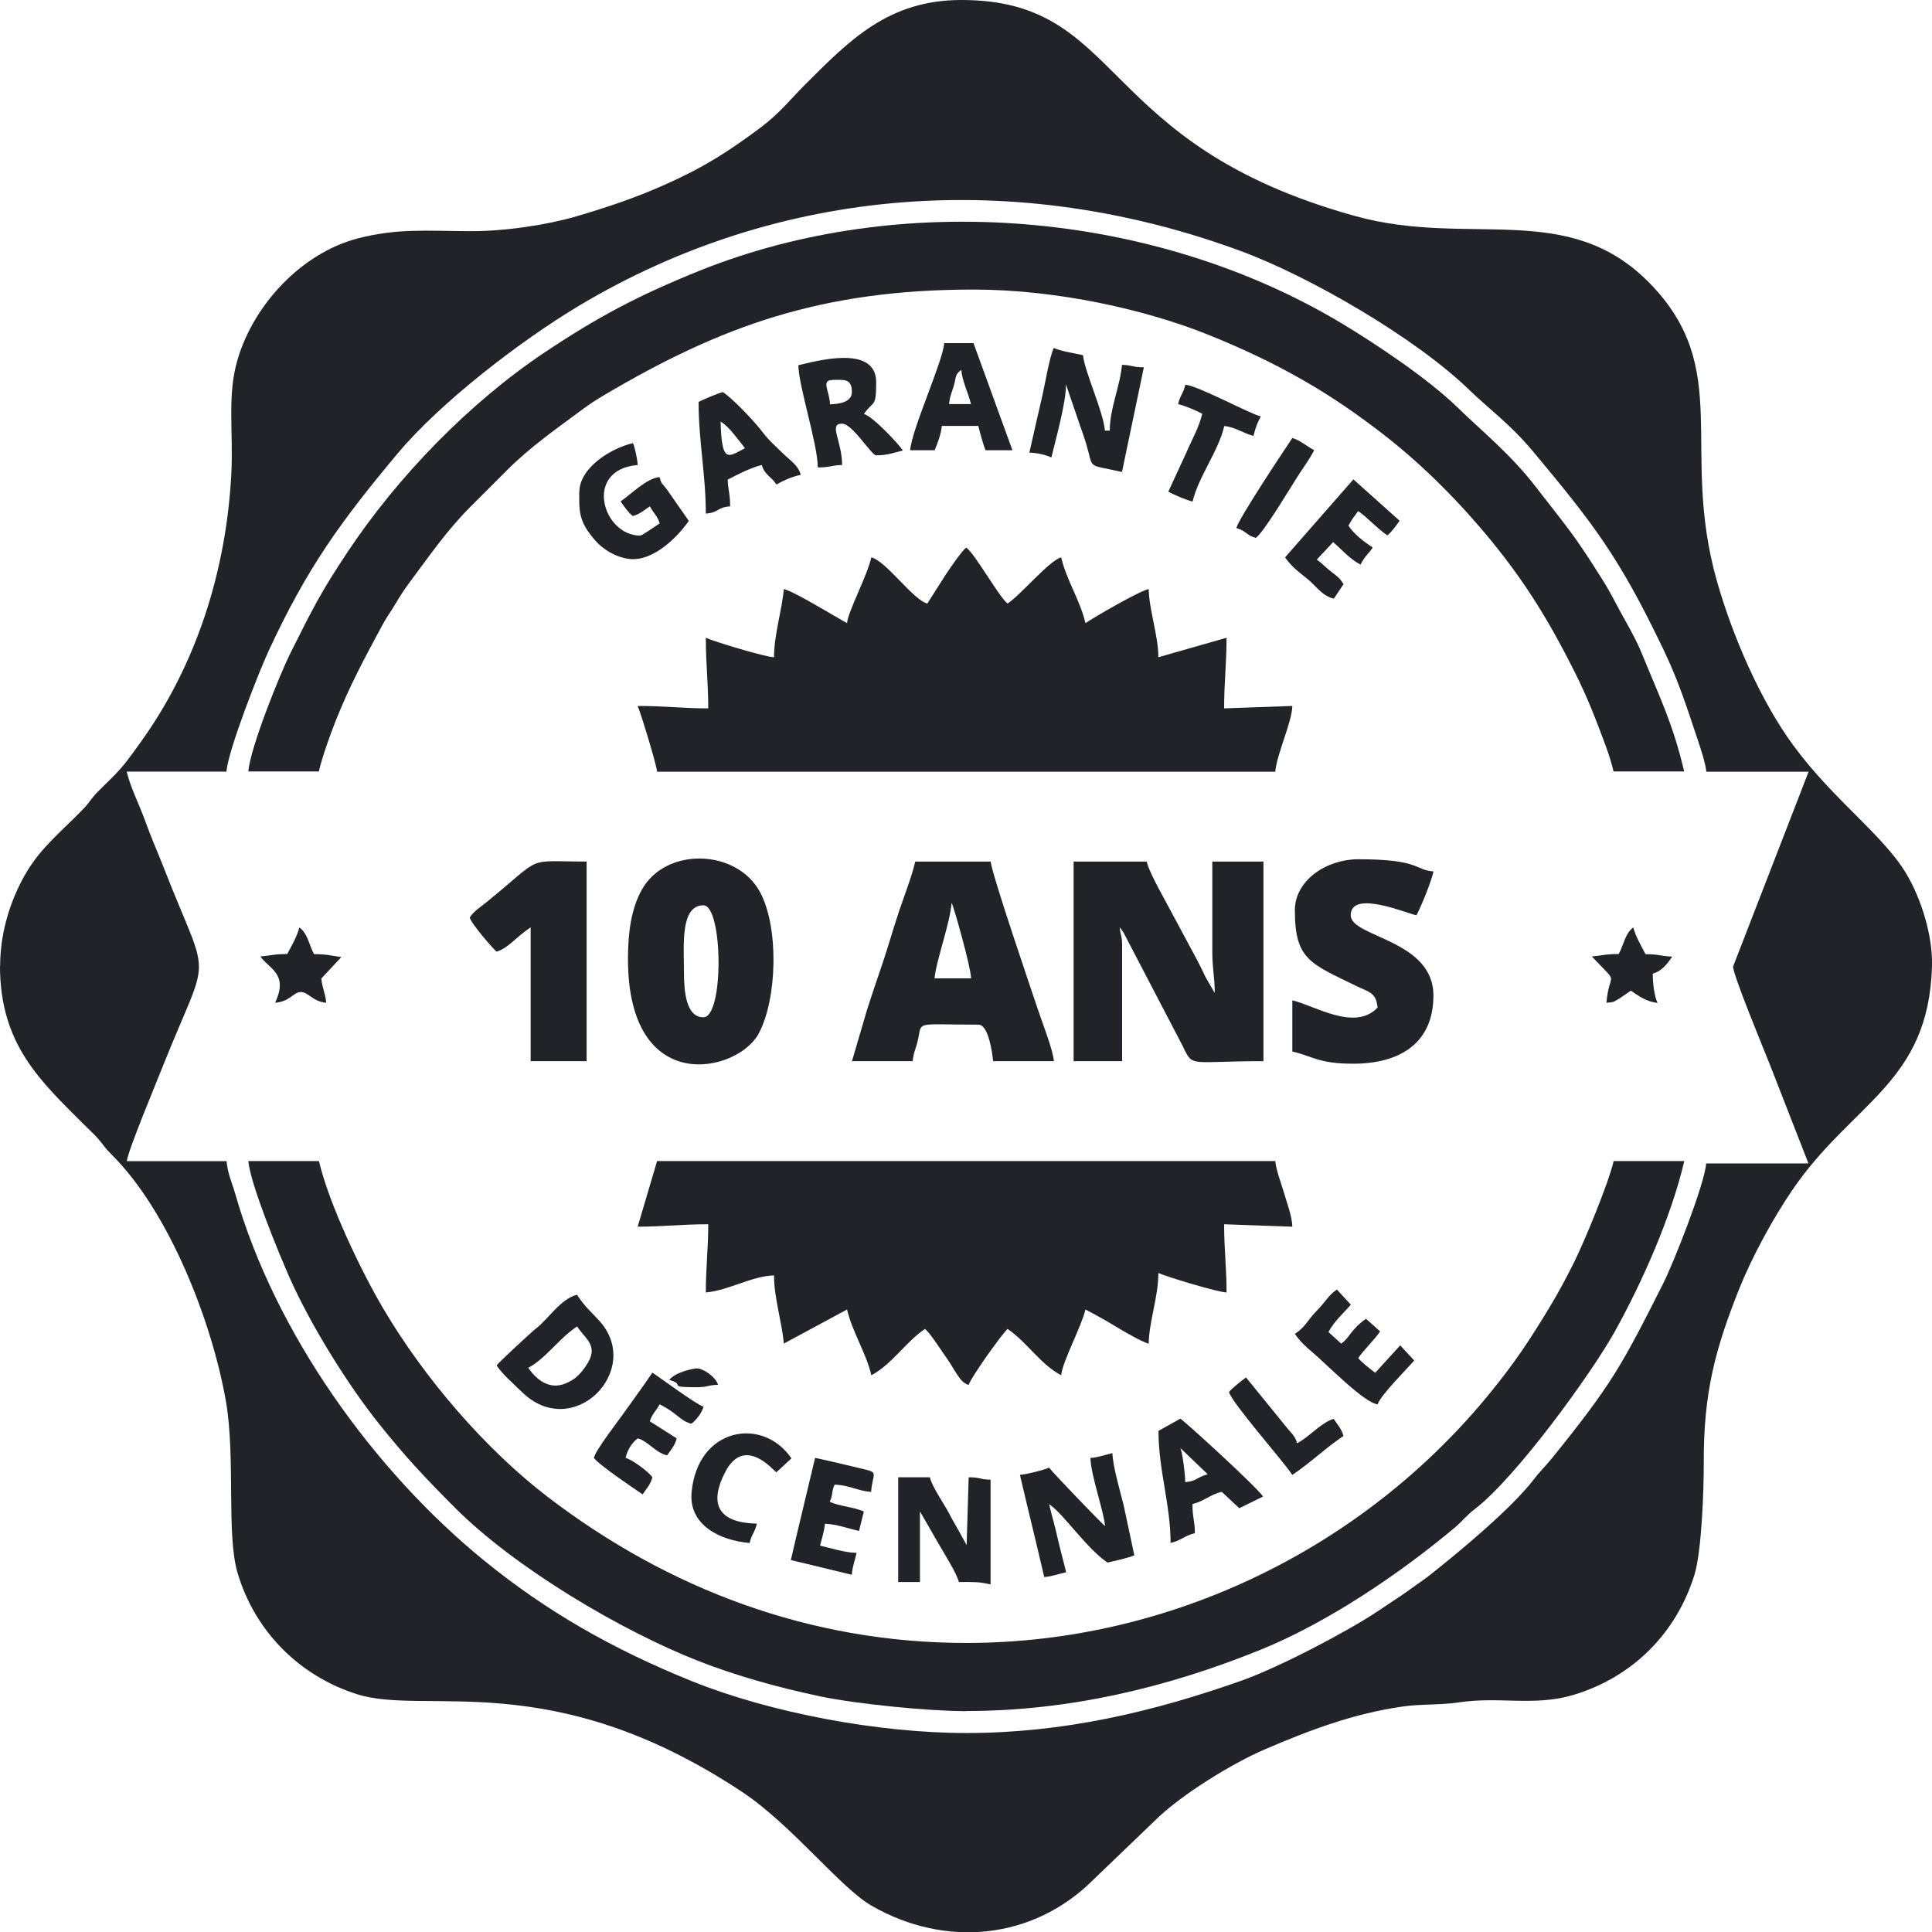
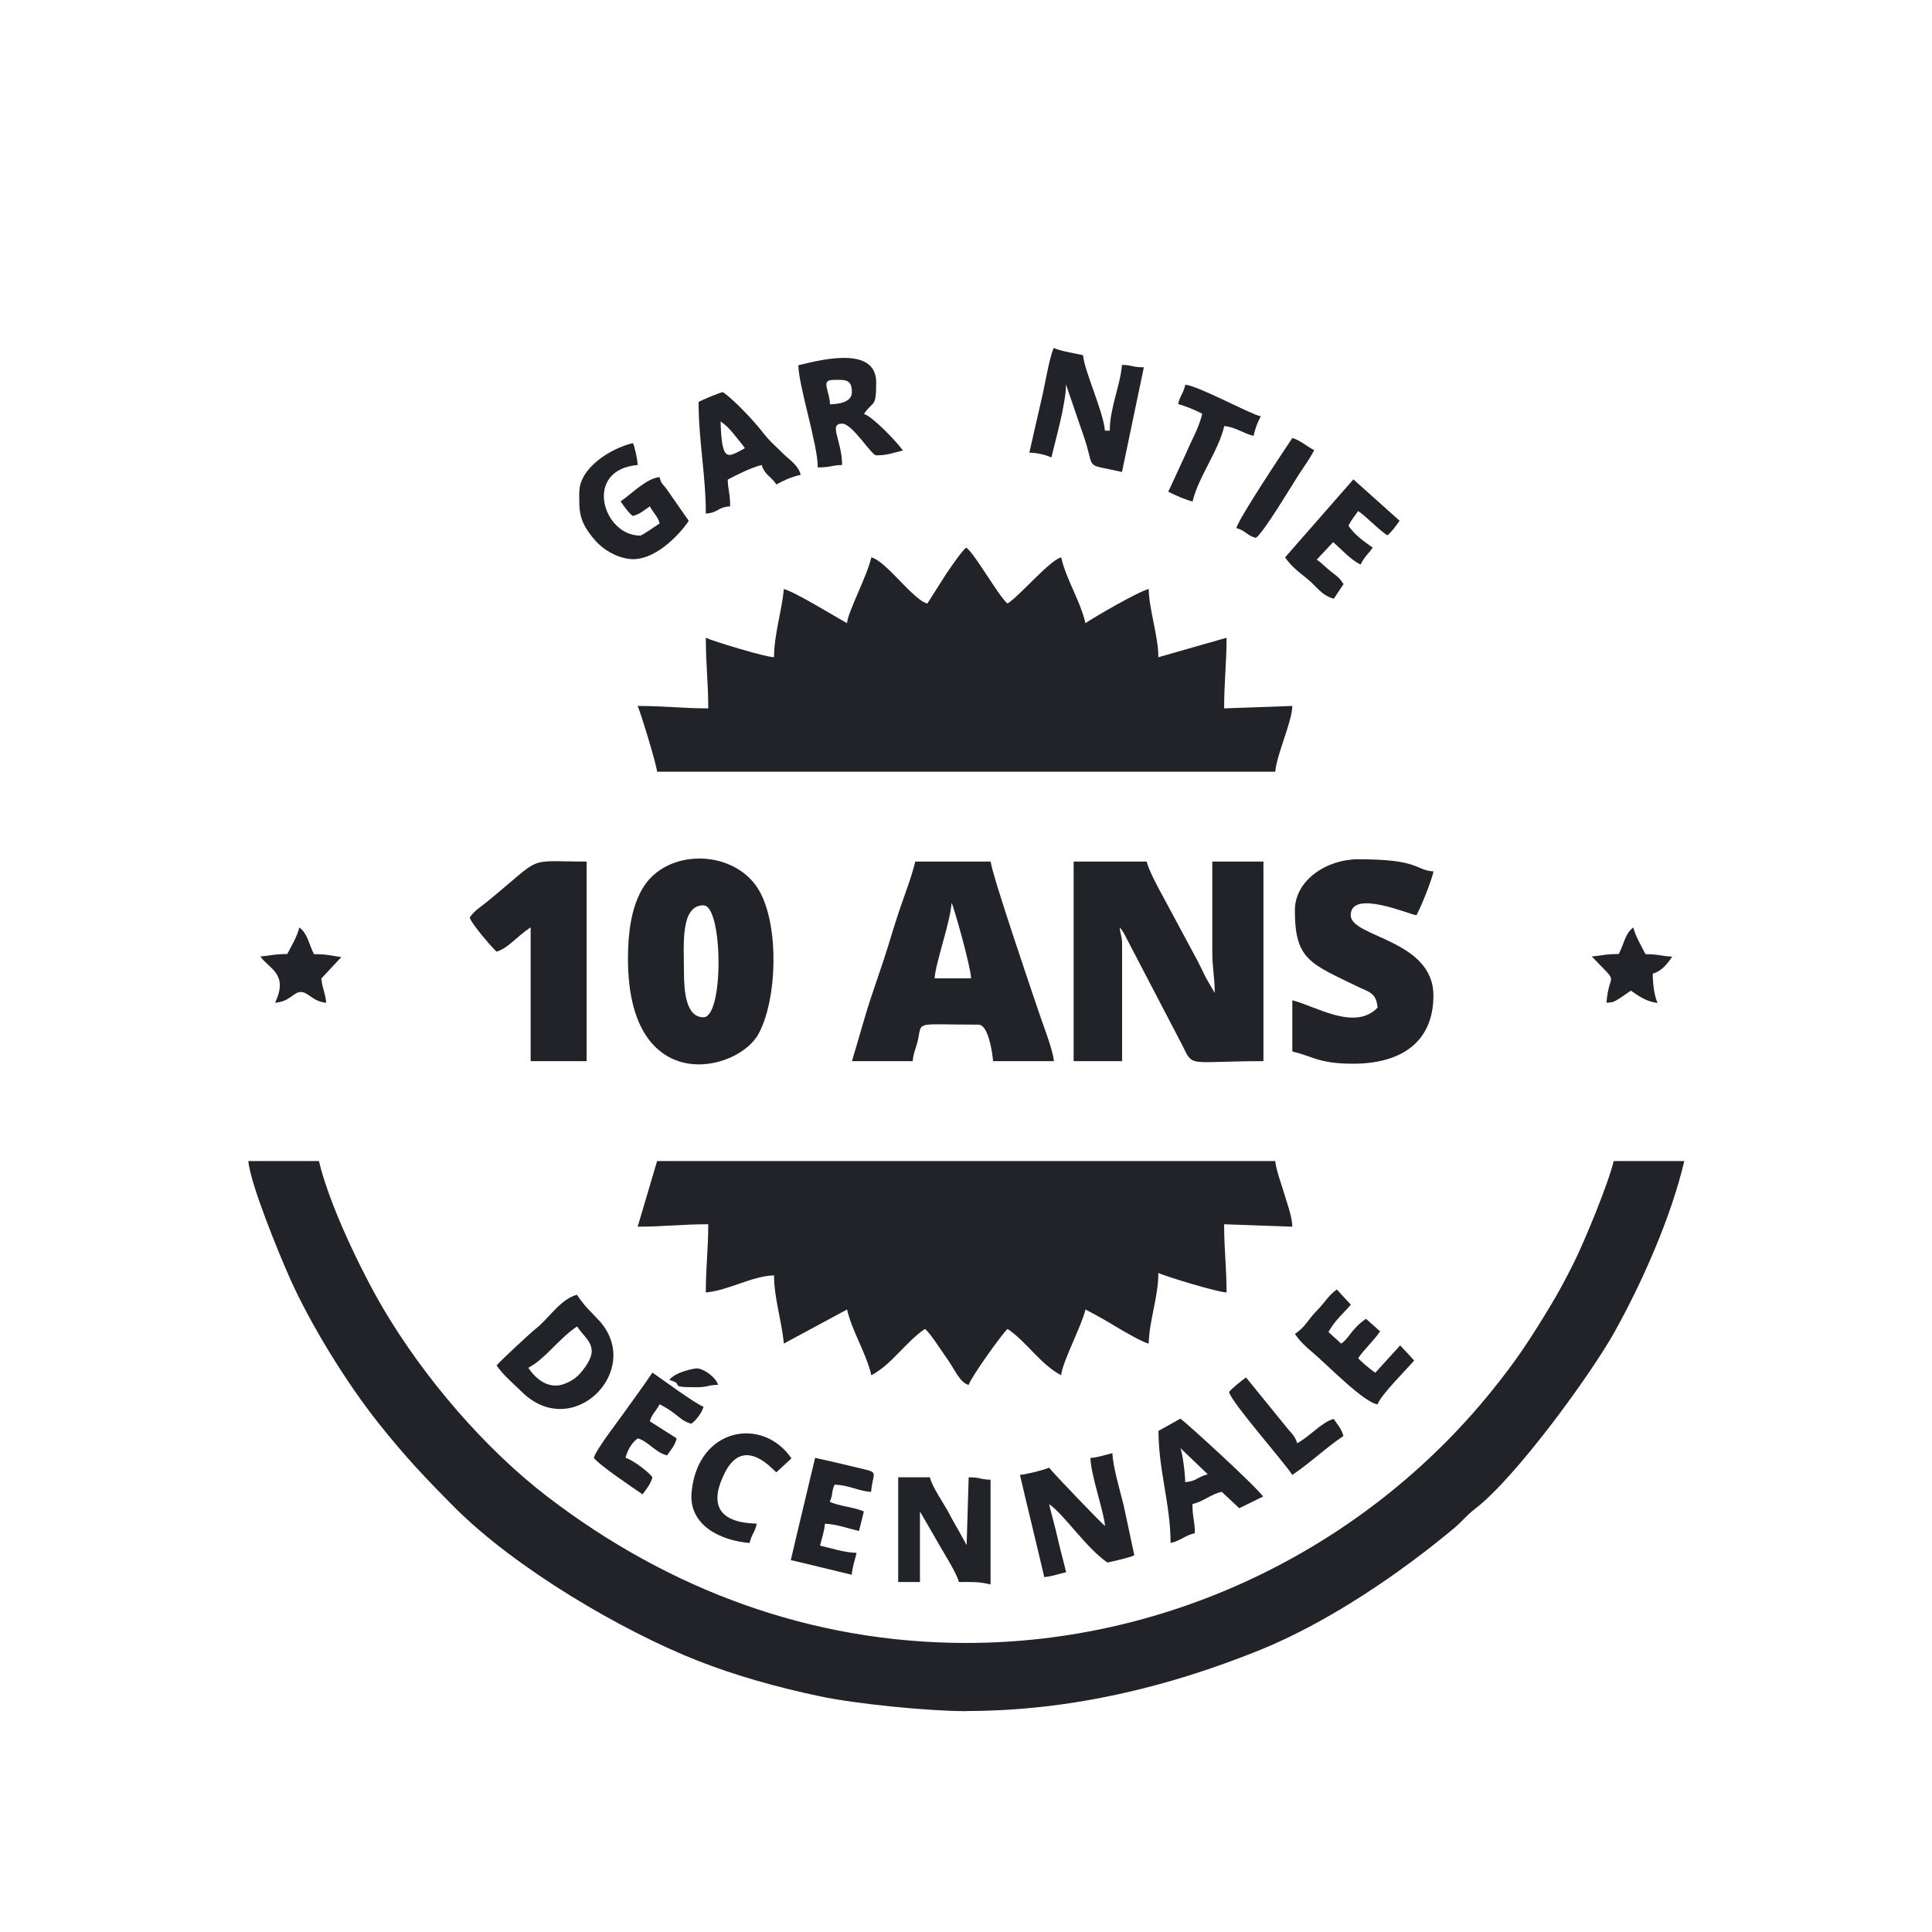
<svg xmlns="http://www.w3.org/2000/svg" id="Calque_2" viewBox="0 0 151.86 151.88">
  <defs>
    <style>.cls-1{fill:#212329;fill-rule:evenodd;}</style>
  </defs>
  <g id="Calque_1-2">
    <g>
-       <path class="cls-1" d="M0,75.95c0,6.14,3.19,9.03,6.55,12.39,.41,.41,.77,.73,1.15,1.15,.44,.51,.53,.73,1.05,1.24,4.58,4.52,7.96,13.3,9.02,19.49,.75,4.4,.01,10.42,.91,13.44,1.38,4.62,4.91,8.11,9.42,9.52,5.45,1.7,15.24-2.26,30.22,7.66,3.92,2.6,7.72,7.53,10.18,8.95,5.84,3.36,12.73,2.67,17.45-2.05l4.78-4.59c1.98-2,6.12-4.55,8.7-5.65,3.49-1.5,6.92-2.8,10.8-3.36,1.44-.21,3-.11,4.45-.33,3.19-.48,5.92,.33,8.98-.58,4.64-1.39,8.09-4.83,9.52-9.42,.58-1.85,.75-6.8,.74-8.82-.02-5.47,.88-8.9,2.78-13.67,1.01-2.52,2.65-5.53,4.14-7.72,4.72-6.97,10.75-8.4,11.02-17.65,.07-2.34-.82-5.27-2.03-7.29-1.82-3.04-5.72-5.78-8.87-10.07-2.57-3.49-4.79-8.61-6.01-12.93-2.94-10.39,1.33-16.64-5.29-23.41-6.42-6.56-14.16-2.8-23.07-5.25C86,11.33,88.48,0,75.57,0c-5.73,0-8.77,3.14-12.29,6.65-1.15,1.15-1.99,2.25-3.5,3.38-2.55,1.9-4.46,3.13-7.55,4.5-2.24,1-4.43,1.74-6.91,2.47-2.19,.65-5.6,1.19-8.39,1.17-3.46-.02-5.72-.23-8.81,.57-4.34,1.13-8.13,5.1-9.44,9.5-.85,2.85-.32,5.71-.5,9.06-.41,7.58-2.73,14.97-7.19,21.13-.75,1.04-1.24,1.76-2.14,2.65-.43,.42-.73,.72-1.15,1.14-.52,.52-.64,.83-1.14,1.35-1.58,1.65-3.27,2.97-4.44,4.93-1.12,1.86-2.11,4.5-2.11,7.45m136.21,0c0,.71,2.48,6.67,2.92,7.79l3.01,7.71h-8.04c-.14,1.69-2.56,7.81-3.38,9.44-3.25,6.45-4.05,7.92-8.7,13.68-.54,.67-1.02,1.12-1.5,1.75-1.7,2.23-5.92,5.75-8.39,7.68l-1.9,1.35c-.69,.46-1.3,.86-1.95,1.3-2.41,1.61-7.79,4.42-10.64,5.43-7.02,2.49-14.08,4.14-21.69,4.14-6.87,0-15.35-1.57-21.56-4.07-6.3-2.54-11.49-5.53-16.34-9.48-8.67-7.06-16.44-17.88-19.57-28.83-.25-.88-.61-1.63-.68-2.57h-7.84c.06-.77,2.38-6.32,2.84-7.49,3.76-9.42,3.75-6.13,.08-15.53-.51-1.31-.99-2.36-1.47-3.7-.47-1.32-1.16-2.62-1.46-3.9h7.84c.14-1.74,2.63-8.03,3.32-9.5,3.05-6.58,5.7-10.2,10.13-15.5,3.35-4.01,9.64-8.85,14.23-11.6,15.83-9.47,34.48-10.8,52.07-4.31,5.41,2,13.75,6.83,17.96,10.93,1.44,1.4,3.19,2.66,4.97,4.79,4.81,5.76,6.79,8.33,10.26,15.57,1.2,2.51,1.82,4.47,2.69,7.07,.22,.66,.64,1.91,.69,2.56h8.04l-5.93,15.3Z" />
-       <path class="cls-1" d="M19.51,60.64h5.55c.27-1.16,.91-2.94,1.34-4.02,1.08-2.71,2.28-4.94,3.64-7.46,.34-.64,.63-1,1.02-1.66,.4-.67,.69-1.12,1.14-1.73,1.6-2.14,2.92-4.09,4.87-6.03,.97-.97,1.81-1.8,2.77-2.77,1.84-1.85,3.99-3.34,6.04-4.86,.56-.41,.99-.69,1.62-1.06,9.18-5.43,17.09-8.29,29.02-8.29,6.64,0,13.63,1.61,18.45,3.55,5.55,2.24,9.63,4.59,13.99,8.01,3.01,2.36,5.84,5.23,8.26,8.19,2.69,3.28,4.58,6.38,6.48,10.16,.62,1.23,1.2,2.52,1.71,3.84,.5,1.32,1.11,2.78,1.42,4.13h5.55c-.88-3.76-1.95-5.89-3.28-9.16-.6-1.49-1.41-2.75-2.08-4.04-.36-.69-.68-1.27-1.11-1.95-2.3-3.65-2.69-3.98-5.2-7.23-1.99-2.58-4.19-4.33-6.17-6.26-2.3-2.23-6.34-4.94-9.09-6.59-14.78-8.86-34.62-10.51-50.49-4.12-4.8,1.94-7.94,3.6-12.15,6.41-5.92,3.96-11.55,9.76-15.49,15.69-2.09,3.14-2.7,4.37-4.49,7.94-.81,1.62-3.16,7.43-3.31,9.31" />
      <path class="cls-1" d="M75.95,134.49c8.08,0,15.82-1.85,23.12-4.81,5.28-2.14,10.94-5.97,15.27-9.6,.62-.52,.94-.98,1.59-1.47,3.21-2.45,9.1-10.56,10.97-13.9,2.2-3.95,4.47-9.09,5.49-13.45h-5.55c-.41,1.75-2.3,6.33-3.12,7.97-.66,1.32-1.21,2.35-1.96,3.59-1.58,2.6-2.62,4.18-4.54,6.55-9.96,12.31-25.23,19.77-41.26,19.77-12.24,0-23.41-4.21-32.91-11.48-4.95-3.79-9.73-9.38-12.93-14.81-1.78-3.03-4.27-8.24-5.05-11.59h-5.55c.15,1.81,2.45,7.38,3.25,9.18,1.62,3.64,4.47,8.28,7.05,11.51,2.07,2.59,3.56,4.17,5.91,6.53,4.76,4.78,13.12,9.7,19.12,12.06,2.98,1.17,6.29,2.1,9.63,2.8,2.87,.6,8.48,1.16,11.47,1.16" />
      <path class="cls-1" d="M72.89,47.44c-1.14-.3-3.21-3.32-4.4-3.63-.35,1.52-1.84,4.26-1.91,5.17-.88-.47-4.1-2.47-4.97-2.68-.14,1.67-.77,3.58-.77,5.36-.69-.01-4.8-1.26-5.36-1.53,0,2.12,.19,3.5,.19,5.55-2,0-3.43-.19-5.55-.19,.23,.49,1.48,4.58,1.53,5.17h48.59c.12-1.42,1.31-3.87,1.34-5.17l-5.36,.19c0-2.11,.19-3.47,.19-5.55l-5.36,1.53c0-1.68-.73-3.72-.76-5.36-.78,.18-4.2,2.16-4.97,2.68-.41-1.77-1.5-3.4-1.91-5.17-.93,.25-3.17,2.94-4.21,3.63-.65-.48-2.54-3.88-3.25-4.4-.35,.26-1.25,1.59-1.57,2.06l-1.49,2.34Z" />
      <path class="cls-1" d="M50.12,96.42c2.05,0,3.43-.19,5.55-.19,0,2-.19,3.3-.19,5.36,1.77-.15,3.63-1.3,5.36-1.34,0,1.77,.62,3.63,.77,5.36l4.97-2.68c.41,1.76,1.5,3.4,1.91,5.17,1.62-.86,2.7-2.62,4.21-3.64,.4,.29,1.23,1.62,1.64,2.19,.73,1,1.08,2.02,1.8,2.21,.15-.56,2.7-4.13,3.06-4.4,1.5,1.01,2.58,2.78,4.21,3.64,.09-1.05,1.61-3.87,1.91-5.17,.84,.44,1.62,.87,2.45,1.38,.51,.31,2.02,1.19,2.52,1.3,.04-1.82,.76-3.66,.76-5.55,.57,.27,4.64,1.51,5.36,1.53,0-2-.19-3.3-.19-5.36l5.36,.19c-.02-.82-.41-1.82-.64-2.61-.23-.78-.64-1.85-.7-2.55H51.65l-1.53,5.17Z" />
      <path class="cls-1" d="M84.37,83.41h3.83v-9.18c0-.66-.14-.74-.19-1.34l.17,.22c.2,.31,.07,.08,.22,.36l4.59,8.8c.79,1.67,.5,1.14,6.32,1.14v-15.69h-4.02v7.08c0,1.38,.19,1.92,.19,3.25l-.7-1.21c-.24-.49-.41-.85-.63-1.28l-2.74-5.1c-.36-.64-1.13-2.09-1.28-2.74h-5.74v15.69Z" />
      <path class="cls-1" d="M66.96,83.41h4.78c.06-.67,.23-.93,.38-1.53,.41-1.68-.43-1.34,4.79-1.34,.78,0,1.09,2.18,1.15,2.87h4.78c-.08-.92-.89-2.95-1.22-3.95-.44-1.31-3.68-10.8-3.75-11.74h-5.93c-.29,1.24-.84,2.62-1.27,3.9-.46,1.37-.8,2.6-1.24,3.92-.41,1.24-.9,2.63-1.29,3.87l-1.17,3.99Zm7.84-12.44c.16,.26,1.51,5.03,1.53,5.93h-2.87c.11-1.36,1.2-4.26,1.34-5.93Z" />
      <path class="cls-1" d="M49.36,75.37c0,10.92,8.62,8.95,10.27,5.88,1.46-2.71,1.61-8.32,.12-11.11-1.83-3.43-7.43-3.59-9.31-.19-.8,1.44-1.08,3.26-1.08,5.42m4.4,.96c0-2.03-.3-5.17,1.53-5.17,1.54,0,1.63,8.8,0,8.8-1.38,0-1.53-2.05-1.53-3.63Z" />
      <path class="cls-1" d="M101.78,71.55c0,3.9,1.21,4.18,4.91,5.99,.9,.44,1.49,.47,1.59,1.66-1.79,1.89-4.94-.16-6.7-.57v4.02c1.63,.38,2.07,.96,4.78,.96,3.72,0,6.31-1.65,6.31-5.36,0-4.41-6.5-4.57-6.5-6.31,0-2.09,4.65-.04,5.17,0,.39-.74,1.13-2.56,1.34-3.44-1.53-.13-1.05-.96-5.93-.96-2.44,0-4.97,1.62-4.97,4.02" />
      <path class="cls-1" d="M36.92,72.12c.13,.5,1.89,2.52,2.11,2.68,.88-.24,1.54-1.15,2.68-1.91v10.52h4.4v-15.69c-4.98,0-3.27-.54-7.89,3.21-.51,.41-.95,.67-1.3,1.19" />
      <path class="cls-1" d="M80.92,35.58c.62,.01,1.31,.18,1.72,.38,.33-1.39,1.15-4.26,1.15-5.74l1.07,3.13c.21,.63,.34,.94,.53,1.58,.6,2.04-.02,1.52,2.8,2.17l1.72-8.23c-.96,0-.86-.17-1.72-.19-.14,1.66-.96,3.41-.96,5.17h-.38c-.12-1.5-1.62-4.69-1.72-5.93-.69-.16-1.74-.31-2.3-.57-.35,.73-.72,3.04-.96,4.02-.33,1.39-.64,2.83-.96,4.21" />
      <path class="cls-1" d="M85.71,114.59c.03,1.36,1.05,4.18,1.15,5.36-.26-.18-4.19-4.28-4.4-4.59-.38,.18-1.77,.53-2.29,.57,.62,2.67,1.29,5.35,1.91,8.03,.63-.05,1.15-.25,1.72-.38-.21-.89-.43-1.64-.65-2.6-.24-1.09-.46-1.78-.69-2.75,1.15,.77,2.95,3.49,4.59,4.59,.57-.13,1.65-.36,2.11-.57l-.84-3.94c-.26-1.04-.86-3.09-.88-4.09-.57,.13-1.09,.33-1.72,.38" />
      <path class="cls-1" d="M70.59,124.35h1.72v-5.55l1.54,2.67c.34,.6,1.37,2.23,1.52,2.88,1.16,0,1.56-.03,2.49,.19v-8.23c-.86-.02-.76-.19-1.72-.19l-.16,5.33-.61-1.11c-.26-.46-.49-.83-.75-1.35-.39-.75-1.35-2.1-1.53-2.87h-2.49v8.23Z" />
      <path class="cls-1" d="M39.03,107.32c.53,.78,1.26,1.37,1.96,2.06,4.03,4.01,9.61-1.68,6.13-5.55-.79-.87-1.08-1.03-1.77-2.06-1.32,.35-2.23,1.9-3.25,2.68-.33,.25-2.91,2.65-3.06,2.87m2.49,.19c1.36-.72,2.38-2.28,3.83-3.25,.76,1.14,1.92,1.6,.42,3.48-.38,.47-.69,.73-1.32,1-1.27,.54-2.31-.3-2.93-1.22Z" />
      <path class="cls-1" d="M45.53,38.64c0,1.54-.08,2.33,1.29,3.88,.56,.64,1.55,1.27,2.61,1.41,1.94,.26,3.94-1.85,4.71-2.99l-1.73-2.48c-.36-.5-.4-.34-.57-.96-1.02,.09-2.27,1.38-3.06,1.91,.23,.34,.64,.92,.96,1.15,.59-.16,.9-.47,1.34-.76,.32,.59,.62,.78,.77,1.34-.2,.13-1.38,.96-1.53,.96-2.96,0-4.49-5.19-.19-5.55-.04-.48-.22-1.38-.38-1.72-1.81,.42-4.21,1.99-4.21,3.83" />
      <path class="cls-1" d="M62.75,28.7c.04,1.73,1.53,6.22,1.53,8.04,1.02,0,1.07-.17,1.91-.19,0-1.92-1.1-3.25,0-3.25,.82,0,2.3,2.49,2.68,2.49,.91,0,1.38-.21,2.1-.38-.42-.62-2.39-2.69-3.06-2.87,.74-1.11,.96-.41,.96-2.49,0-3.02-4.77-1.65-6.12-1.34m2.68,1.15c.89,0,1.53-.14,1.53,.96,0,.77-.94,.94-1.72,.96-.02-1.01-.74-1.91,.19-1.91Z" />
      <path class="cls-1" d="M54.91,31.57c0,3.08,.57,5.78,.57,8.8,1.06-.09,.85-.49,1.91-.57,0-1.06-.17-1.27-.19-2.1,.7-.37,1.85-.96,2.68-1.15,.2,.76,.71,.87,1.15,1.53,.65-.35,1.09-.57,1.91-.76-.21-.77-.86-1.15-1.39-1.67-.58-.58-1.09-1-1.59-1.66-.68-.89-2.3-2.6-3.14-3.17-.43,.1-1.5,.57-1.91,.77m1.72,1.53c.4,.27,.67,.54,.99,.93,.31,.39,.68,.82,.93,1.18-1.34,.71-1.82,1.23-1.91-2.11Z" />
-       <path class="cls-1" d="M71.55,35.39h1.91c.21-.45,.52-1.31,.57-1.91h2.87c.1,.44,.41,1.57,.57,1.91h2.11l-3.06-8.42h-2.3c-.12,1.48-2.54,6.73-2.68,8.42m4.02-6.31c.08,.92,.55,1.78,.76,2.68h-1.72c.05-.6,.22-.93,.35-1.37,.24-.77,.07-.92,.6-1.31Z" />
      <path class="cls-1" d="M91.06,112.49c0,3.05,.95,5.78,.95,8.79,.83-.19,1.08-.57,1.91-.77,0-.96-.19-1.18-.19-2.29,.93-.22,1.37-.74,2.3-.96l1.38,1.29,1.87-.92c-.51-.76-6-5.78-6.5-6.12l-1.72,.96Zm1.72,1.33l2.15,2.06c-.89,.24-.84,.54-1.77,.62,0-.64-.21-2.29-.38-2.68Z" />
      <path class="cls-1" d="M101.78,104.84c.37,.56,.85,1.01,1.4,1.47,1.12,.94,4.07,3.99,5.11,4.07,.18-.66,2.3-2.78,2.87-3.44l-1.1-1.19-1.96,2.15c-.29-.19-1.15-.89-1.34-1.15,.45-.67,1.25-1.4,1.72-2.1l-1.11-.99c-1.21,.85-1.29,1.51-1.95,1.95l-1-.91c.49-.9,1.16-1.45,1.76-2.15l-1.1-1.19c-.69,.48-.81,.88-1.63,1.72-.69,.71-.82,1.2-1.67,1.77" />
      <path class="cls-1" d="M101.01,43.81c.48,.71,1.08,1.15,1.75,1.69,.71,.57,1.1,1.3,2.08,1.56,.26-.39,.51-.76,.77-1.15-.34-.51-.49-.6-.96-.96-.46-.35-.69-.65-1.15-.96l1.29-1.38c.74,.65,1.3,1.32,2.15,1.77,.4-.76,.55-.74,.96-1.34-.69-.46-1.46-1.04-1.91-1.72,.32-.61,.43-.65,.76-1.15,.72,.48,1.5,1.38,2.3,1.91,.31-.23,.73-.81,.96-1.15l-3.63-3.25-5.36,6.12Z" />
      <path class="cls-1" d="M46.68,114.59c.36,.53,3.12,2.39,3.83,2.87,.3-.44,.61-.75,.77-1.34-.31-.46-1.61-1.4-2.11-1.53,.15-.63,.51-1.21,.96-1.53,.81,.22,1.35,1.09,2.3,1.34,.3-.44,.61-.75,.76-1.34l-2.11-1.34c.15-.56,.45-.75,.77-1.34,.47,.25,.75,.41,1.18,.74,.45,.34,.71,.63,1.31,.79,.36-.26,.83-.85,.96-1.34-.54-.15-3.45-2.3-4.02-2.68-.73,1.09-1.54,2.18-2.3,3.25-.49,.69-2.12,2.79-2.3,3.44" />
      <path class="cls-1" d="M62.17,122.63c1.56,.36,3.22,.78,4.78,1.15,.05-.63,.25-1.15,.38-1.72-.94-.02-2.05-.38-2.87-.57,.13-.57,.33-1.09,.38-1.72,.88,.02,1.88,.39,2.68,.57,.12-.53,.26-1,.38-1.53-.74-.35-1.94-.41-2.68-.77,.27-.55,.12-.79,.38-1.34,1.1,.02,1.83,.49,2.87,.57,.16-1.9,.91-1.4-1.91-2.11-.81-.2-1.66-.38-2.49-.57-.63,2.68-1.29,5.36-1.91,8.04" />
      <path class="cls-1" d="M58.92,121.29c.17-.73,.4-.8,.57-1.53-3.23-.07-3.69-1.71-2.5-4.03,1.52-2.97,3.83-.12,4.03,0l1.19-1.1c-2.27-3.32-7.39-2.43-7.85,2.68-.23,2.57,2.25,3.78,4.55,3.97" />
      <path class="cls-1" d="M92.59,31.76c.55,.13,1.46,.52,1.91,.76-.26,1.1-.82,2.04-1.28,3.12l-1.39,3.01c.46,.24,1.36,.64,1.91,.77,.45-1.93,2.03-3.95,2.49-5.93,.87,.07,1.47,.57,2.3,.77,.16-.67,.29-1,.57-1.53-.89-.21-4.9-2.4-5.93-2.49-.17,.73-.4,.8-.57,1.53" />
      <path class="cls-1" d="M96.61,109.43c.23,.86,4.19,5.33,4.97,6.5,1.38-.92,2.64-2.14,4.02-3.06-.16-.58-.47-.89-.77-1.34-.94,.25-1.91,1.41-2.87,1.91-.16-.61-.57-.89-.93-1.37l-3.09-3.8c-.29,.2-1.15,.89-1.34,1.15" />
      <path class="cls-1" d="M127.22,74.99c-1.06,0-1.32,.13-2.1,.19,2.27,2.4,1.37,1,1.15,3.64,.64-.05,.53-.06,1.01-.33l.91-.62c.56,.38,1.25,.89,2.1,.96-.25-.51-.38-1.51-.38-2.3,.71-.19,1.17-.8,1.53-1.34-.83-.02-1.04-.19-2.1-.19-.3-.58-.8-1.44-.96-2.1-.65,.48-.74,1.34-1.15,2.1" />
      <path class="cls-1" d="M22.58,74.99c-1.06,0-1.32,.13-2.11,.19,.64,.96,2.25,1.34,1.15,3.64,1.14-.09,1.41-.78,1.95-.84,.65-.07,.95,.74,2.07,.84-.06-.76-.32-1.15-.38-1.91l1.57-1.68c-.82-.11-1.08-.23-2.15-.23-.4-.76-.49-1.62-1.15-2.1-.16,.67-.65,1.53-.96,2.1" />
      <path class="cls-1" d="M97.18,41.51c.76,.2,.77,.56,1.53,.77,.64-.43,2.87-4.21,3.48-5.13,.42-.63,.76-1.1,1.11-1.76-.58-.31-1.13-.8-1.72-.96-.69,1.03-4.22,6.33-4.4,7.08" />
      <path class="cls-1" d="M52.61,108.47c1.34,.36-.27,.57,2.11,.57,.96,0,.86-.17,1.72-.19-.17-.62-1.19-1.31-1.69-1.29-.17,0-1.67,.27-2.14,.91" />
    </g>
  </g>
</svg>